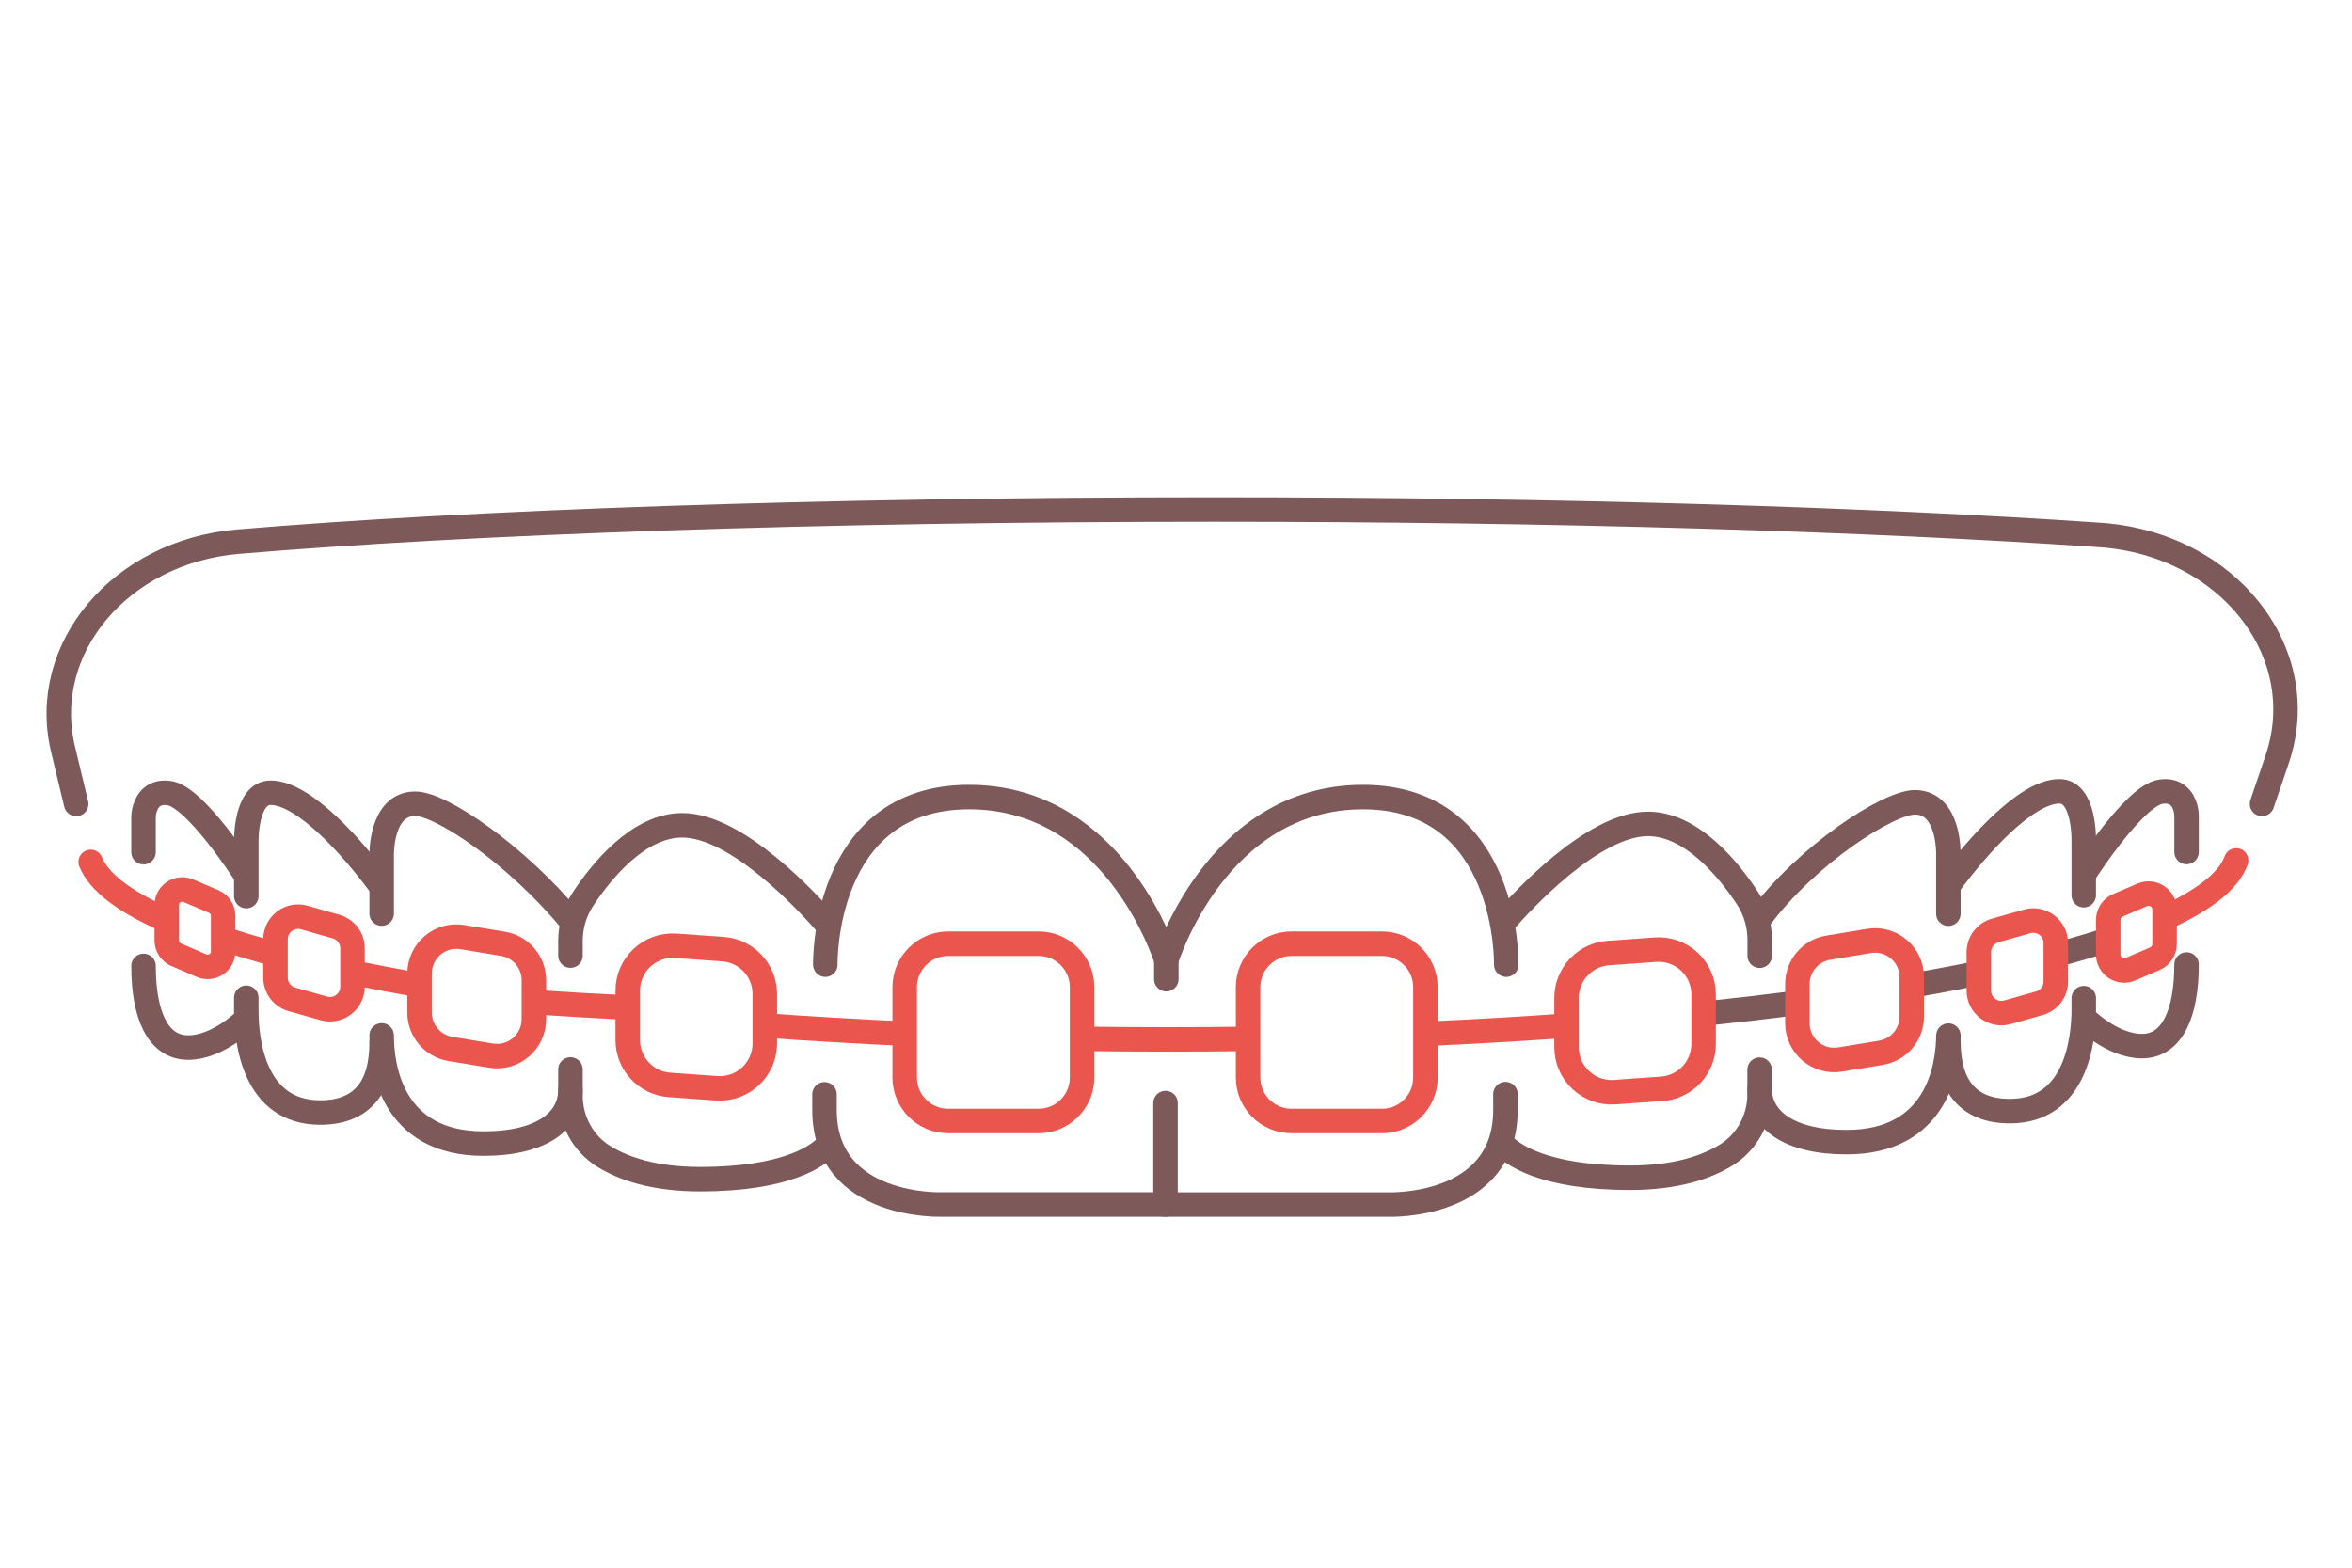
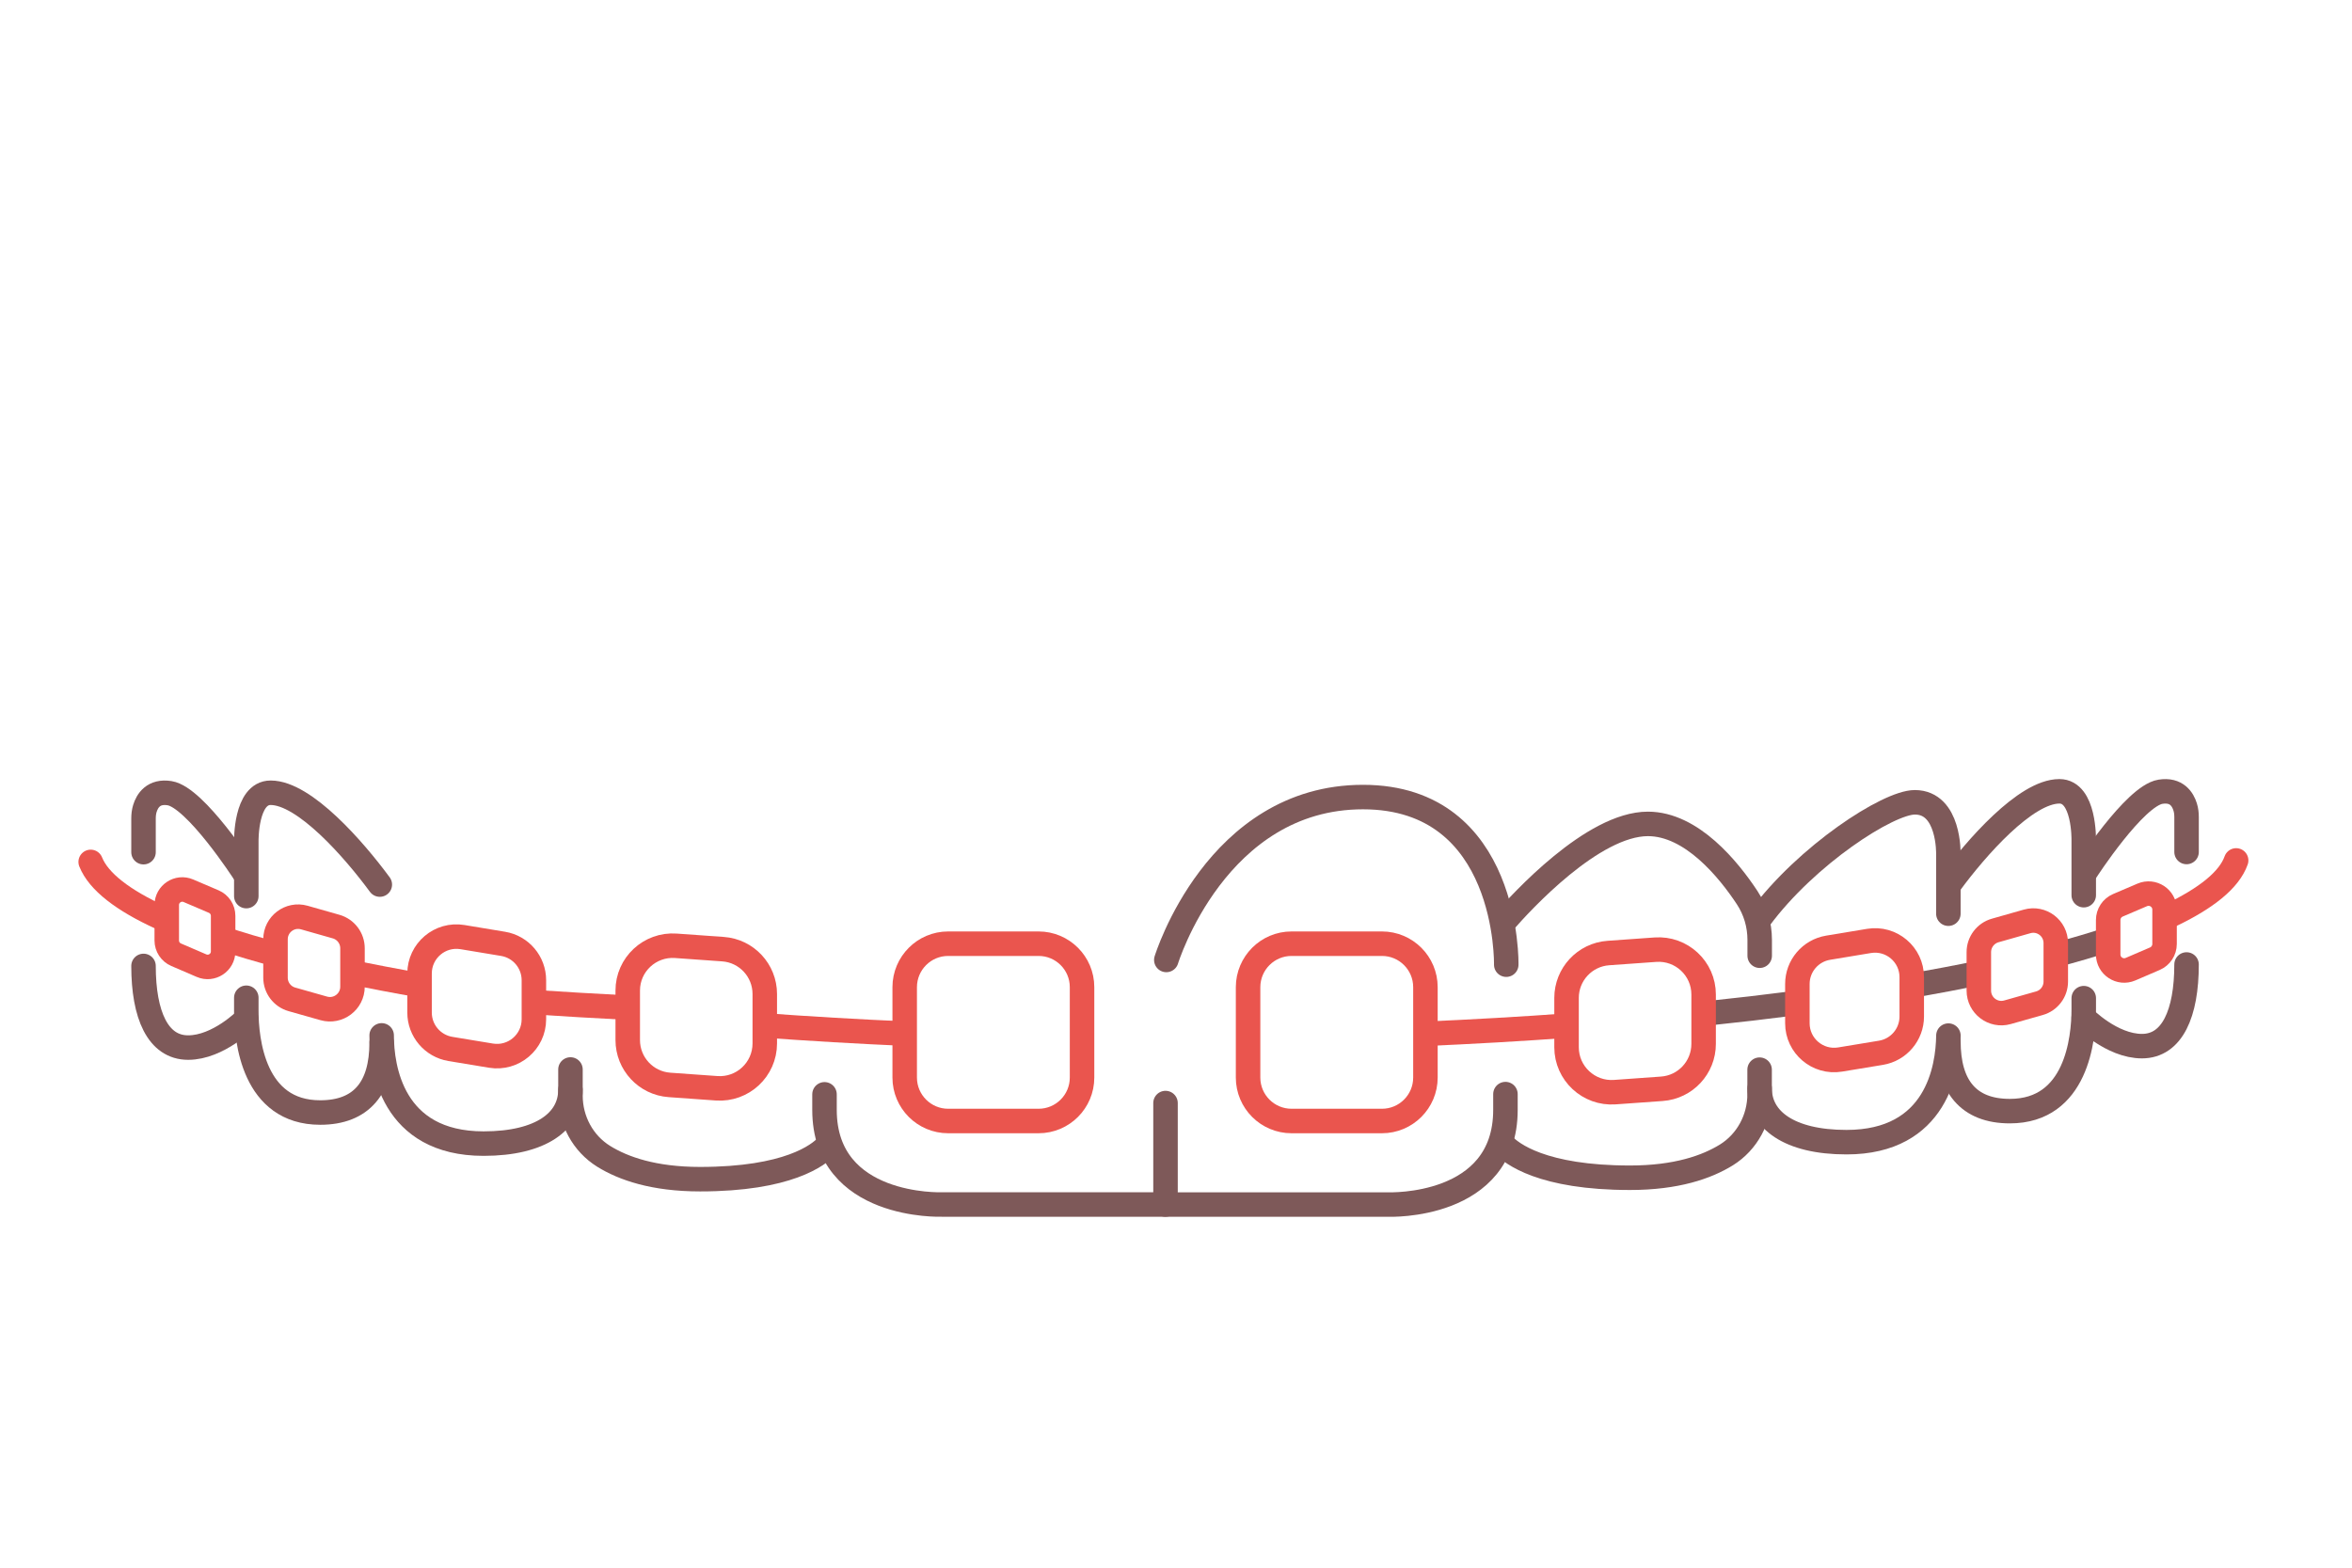
<svg xmlns="http://www.w3.org/2000/svg" width="240" height="160" viewBox="0 0 240 160" fill="none">
  <path d="M118.93 122.937H141.702C141.702 122.937 153.617 123.377 153.617 113.275C153.617 112.722 153.617 112.184 153.617 111.665" stroke="#7E5959" stroke-width="2.5" stroke-miterlimit="10" stroke-linecap="round" stroke-linejoin="round" />
  <path d="M118.93 112.579V122.933H96.085C96.085 122.933 84.133 123.373 84.133 113.271V111.688" stroke="#7E5959" stroke-width="2.5" stroke-miterlimit="10" stroke-linecap="round" stroke-linejoin="round" />
  <path d="M131.791 96.315H141.016C143.465 96.315 145.452 98.302 145.452 100.751V109.976C145.452 112.425 143.465 114.411 141.016 114.411H131.791C129.342 114.411 127.355 112.425 127.355 109.976V100.751C127.359 98.302 129.342 96.315 131.791 96.315Z" stroke="#EA554E" stroke-width="2.5" stroke-miterlimit="10" />
  <path d="M96.752 96.315H105.977C108.426 96.315 110.413 98.302 110.413 100.751V109.976C110.413 112.425 108.426 114.411 105.977 114.411H96.752C94.303 114.411 92.316 112.425 92.316 109.976V100.751C92.32 98.302 94.303 96.315 96.752 96.315Z" stroke="#EA554E" stroke-width="2.5" stroke-miterlimit="10" />
  <path d="M153.699 98.456C153.699 98.456 154.064 81.349 139.079 81.349C124.095 81.349 119.012 97.974 119.012 97.974" stroke="#7E5959" stroke-width="2.5" stroke-miterlimit="10" stroke-linecap="round" stroke-linejoin="round" />
-   <path d="M84.216 98.456C84.216 98.456 83.851 81.349 98.881 81.349C112.602 81.349 118.046 95.201 118.892 97.617C118.971 97.846 119.012 98.083 119.012 98.324V99.938" stroke="#7E5959" stroke-width="2.5" stroke-miterlimit="10" stroke-linecap="round" stroke-linejoin="round" />
  <path d="M179.552 109.171V111.68C179.552 114.186 178.292 116.548 176.163 117.873C174.157 119.114 171.054 120.202 166.328 120.202C157.355 120.202 154.233 117.737 153.375 116.816" stroke="#7E5959" stroke-width="2.5" stroke-miterlimit="10" stroke-linecap="round" stroke-linejoin="round" />
  <path d="M153.488 94.069C155.226 92.071 162.525 84.088 168.154 84.088C172.631 84.088 176.4 88.764 178.278 91.609C179.12 92.888 179.561 94.389 179.561 95.92V97.542" stroke="#7E5959" stroke-width="2.5" stroke-miterlimit="10" stroke-linecap="round" stroke-linejoin="round" />
  <path d="M198.813 93.253C198.813 89.78 198.813 87.15 198.813 87.15C198.813 87.15 198.941 81.883 195.39 81.883C192.674 81.883 184.344 87.267 179.555 93.749" stroke="#7E5959" stroke-width="2.5" stroke-miterlimit="10" stroke-linecap="round" stroke-linejoin="round" />
  <path d="M179.555 111.086C179.555 114.276 182.546 116.571 188.415 116.571C197.643 116.571 198.78 109.013 198.817 105.694" stroke="#7E5959" stroke-width="2.5" stroke-miterlimit="10" stroke-linecap="round" stroke-linejoin="round" />
  <path d="M212.627 91.364C212.627 87.997 212.627 85.721 212.627 85.721C212.627 85.721 212.717 80.762 210.144 80.762C206.686 80.762 201.615 86.582 199.004 90.134" stroke="#7E5959" stroke-width="2.5" stroke-miterlimit="10" stroke-linecap="round" stroke-linejoin="round" />
  <path d="M198.816 106.281C198.816 110.837 200.837 113.403 205.088 113.403C211.89 113.403 212.628 106.04 212.628 103.008C212.628 102.564 212.628 102.715 212.628 101.872" stroke="#7E5959" stroke-width="2.5" stroke-miterlimit="10" stroke-linecap="round" stroke-linejoin="round" />
  <path d="M223.119 86.955V83.396C223.119 83.046 223.081 82.696 222.976 82.361C222.739 81.594 222.11 80.54 220.455 80.807C217.81 81.232 212.852 88.907 212.852 88.907" stroke="#7E5959" stroke-width="2.5" stroke-miterlimit="10" stroke-linecap="round" stroke-linejoin="round" />
  <path d="M212.629 103.862C212.629 103.862 215.473 106.77 218.566 106.77C221.658 106.77 223.118 103.422 223.118 98.437" stroke="#7E5959" stroke-width="2.5" stroke-miterlimit="10" stroke-linecap="round" stroke-linejoin="round" />
  <path d="M58.211 109.152V111.827C58.211 114.336 59.471 116.695 61.605 118.019C63.61 119.261 66.714 120.348 71.439 120.348C80.412 120.348 83.534 117.884 84.392 116.962" stroke="#7E5959" stroke-width="2.5" stroke-miterlimit="10" stroke-linecap="round" stroke-linejoin="round" />
-   <path d="M84.283 94.212C82.545 92.214 75.246 84.231 69.618 84.231C65.13 84.231 61.352 88.934 59.479 91.774C58.644 93.038 58.211 94.524 58.211 96.037V97.53" stroke="#7E5959" stroke-width="2.5" stroke-miterlimit="10" stroke-linecap="round" stroke-linejoin="round" />
-   <path d="M38.946 93.241C38.946 89.916 38.946 87.297 38.946 87.297C38.946 87.297 38.818 82.03 42.37 82.03C45.086 82.03 52.817 87.38 58.205 93.896" stroke="#7E5959" stroke-width="2.5" stroke-miterlimit="10" stroke-linecap="round" stroke-linejoin="round" />
  <path d="M58.208 111.232C58.208 114.423 55.217 116.718 49.348 116.718C39.961 116.718 38.945 108.896 38.945 105.672" stroke="#7E5959" stroke-width="2.5" stroke-miterlimit="10" stroke-linecap="round" stroke-linejoin="round" />
  <path d="M25.133 91.458C25.133 88.347 25.133 85.867 25.133 85.867C25.133 85.867 25.043 80.909 27.616 80.909C31.074 80.909 36.145 86.729 38.756 90.281" stroke="#7E5959" stroke-width="2.5" stroke-miterlimit="10" stroke-linecap="round" stroke-linejoin="round" />
  <path d="M38.944 106.424C38.944 110.98 36.924 113.546 32.672 113.546C25.87 113.546 25.133 106.183 25.133 103.151C25.133 102.752 25.133 102.564 25.133 101.831" stroke="#7E5959" stroke-width="2.5" stroke-miterlimit="10" stroke-linecap="round" stroke-linejoin="round" />
  <path d="M14.645 86.974V83.542C14.645 83.193 14.682 82.843 14.787 82.508C15.024 81.74 15.653 80.687 17.308 80.954C19.953 81.379 24.912 89.054 24.912 89.054" stroke="#7E5959" stroke-width="2.5" stroke-miterlimit="10" stroke-linecap="round" stroke-linejoin="round" />
  <path d="M25.134 104.009C25.134 104.009 22.289 106.917 19.197 106.917C16.104 106.917 14.645 103.569 14.645 98.584" stroke="#7E5959" stroke-width="2.5" stroke-miterlimit="10" stroke-linecap="round" stroke-linejoin="round" />
  <path d="M16.477 93.685C12.542 91.894 10.052 89.972 9.254 87.967" stroke="#EA554E" stroke-width="2.5" stroke-miterlimit="10" stroke-linecap="round" stroke-linejoin="round" />
  <path d="M28.558 97.511C26.372 96.936 24.355 96.338 22.516 95.721" stroke="#EA554E" stroke-width="2.5" stroke-miterlimit="10" stroke-linejoin="round" />
  <path d="M43.068 100.593C40.393 100.13 37.849 99.645 35.449 99.137" stroke="#EA554E" stroke-width="2.5" stroke-miterlimit="10" stroke-linejoin="round" />
  <path d="M64.403 102.861C60.806 102.677 57.338 102.47 54.016 102.252" stroke="#EA554E" stroke-width="2.5" stroke-miterlimit="10" stroke-linejoin="round" />
  <path d="M92.606 105.506C87.493 105.281 82.527 104.987 77.727 104.637" stroke="#EA554E" stroke-width="2.5" stroke-miterlimit="10" stroke-linejoin="round" />
-   <path d="M127.815 106.022C124.933 106.063 122.021 106.082 119.083 106.082C116.066 106.082 113.078 106.059 110.125 106.018" stroke="#EA554E" stroke-width="2.5" stroke-miterlimit="10" stroke-linejoin="round" />
  <path d="M160.226 104.652C155.324 105.01 150.241 105.303 145.016 105.529" stroke="#EA554E" stroke-width="2.5" stroke-miterlimit="10" stroke-linejoin="round" />
  <path d="M183.078 102.391C180.215 102.76 177.25 103.106 174.188 103.426" stroke="#7E5959" stroke-width="2.5" stroke-miterlimit="10" stroke-linecap="round" stroke-linejoin="round" />
  <path d="M202.281 99.223C199.896 99.724 197.375 100.198 194.723 100.653" stroke="#7E5959" stroke-width="2.5" stroke-miterlimit="10" stroke-linejoin="round" />
  <path d="M215.342 95.822C213.551 96.413 211.595 96.989 209.484 97.542" stroke="#7E5959" stroke-width="2.5" stroke-miterlimit="10" stroke-linejoin="round" />
  <path d="M228.178 87.816C227.482 89.791 225.138 91.684 221.395 93.456" stroke="#EA554E" stroke-width="2.5" stroke-miterlimit="10" stroke-linecap="round" stroke-linejoin="round" />
  <path d="M168.922 96.925L164.122 97.267C161.718 97.436 159.852 99.438 159.852 101.85V106.883C159.852 109.547 162.113 111.654 164.772 111.466L169.573 111.123C171.977 110.954 173.839 108.953 173.839 106.541V101.507C173.843 98.844 171.582 96.737 168.922 96.925Z" stroke="#EA554E" stroke-width="2.5" stroke-miterlimit="10" />
  <path d="M190.713 96.033L186.544 96.725C184.734 97.026 183.406 98.591 183.406 100.424V104.434C183.406 106.748 185.483 108.512 187.767 108.136L191.935 107.448C193.745 107.15 195.077 105.582 195.077 103.746V99.731C195.077 97.418 193 95.653 190.713 96.033Z" stroke="#EA554E" stroke-width="2.5" stroke-miterlimit="10" />
  <path d="M206.85 94.039L203.592 94.965C202.603 95.247 201.922 96.15 201.922 97.177V101.101C201.922 102.625 203.378 103.727 204.845 103.313L208.103 102.391C209.093 102.113 209.774 101.21 209.774 100.179V96.251C209.774 94.724 208.318 93.622 206.85 94.039Z" stroke="#EA554E" stroke-width="2.5" stroke-miterlimit="10" />
  <path d="M218.597 91.334L216.114 92.395C215.512 92.651 215.121 93.245 215.121 93.9V97.414C215.121 98.588 216.321 99.378 217.401 98.915L219.884 97.847C220.486 97.587 220.874 96.996 220.874 96.345V92.839C220.874 91.665 219.677 90.875 218.597 91.334Z" stroke="#EA554E" stroke-width="2.5" stroke-miterlimit="10" />
  <path d="M68.964 96.529L73.773 96.872C76.177 97.041 78.039 99.043 78.039 101.451V106.492C78.039 109.156 75.782 111.259 73.126 111.071L68.317 110.728C65.913 110.559 64.055 108.557 64.055 106.15V101.108C64.047 98.448 66.308 96.341 68.964 96.529Z" stroke="#EA554E" stroke-width="2.5" stroke-miterlimit="10" />
  <path d="M47.192 95.642L51.334 96.33C53.151 96.631 54.479 98.204 54.479 100.043V104.028C54.479 106.349 52.395 108.117 50.104 107.741L45.962 107.056C44.144 106.755 42.812 105.186 42.812 103.343V99.355C42.812 97.03 44.897 95.262 47.192 95.642Z" stroke="#EA554E" stroke-width="2.5" stroke-miterlimit="10" />
  <path d="M31.044 93.644L34.298 94.569C35.288 94.852 35.969 95.754 35.969 96.782V100.706C35.969 102.229 34.509 103.332 33.042 102.918L29.788 101.996C28.798 101.718 28.113 100.811 28.113 99.784V95.86C28.117 94.332 29.573 93.23 31.044 93.644Z" stroke="#EA554E" stroke-width="2.5" stroke-miterlimit="10" />
  <path d="M19.22 90.909L21.809 92.015C22.392 92.263 22.768 92.835 22.768 93.471V97.102C22.768 98.238 21.606 99.005 20.56 98.554L17.971 97.44C17.392 97.192 17.016 96.62 17.016 95.988V92.365C17.019 91.229 18.178 90.465 19.22 90.909Z" stroke="#EA554E" stroke-width="2.5" stroke-miterlimit="10" />
-   <path d="M7.774 82.053L6.435 76.477C3.967 66.195 12.285 56.3 24.29 55.284C48.019 53.283 83.805 52 123.76 52C158.985 52 190.93 52.993 214.298 54.603C227.307 55.499 236.066 66.597 232.364 77.497L230.818 82.049" stroke="#7E5959" stroke-width="2.5" stroke-miterlimit="10" stroke-linecap="round" stroke-linejoin="round" />
</svg>